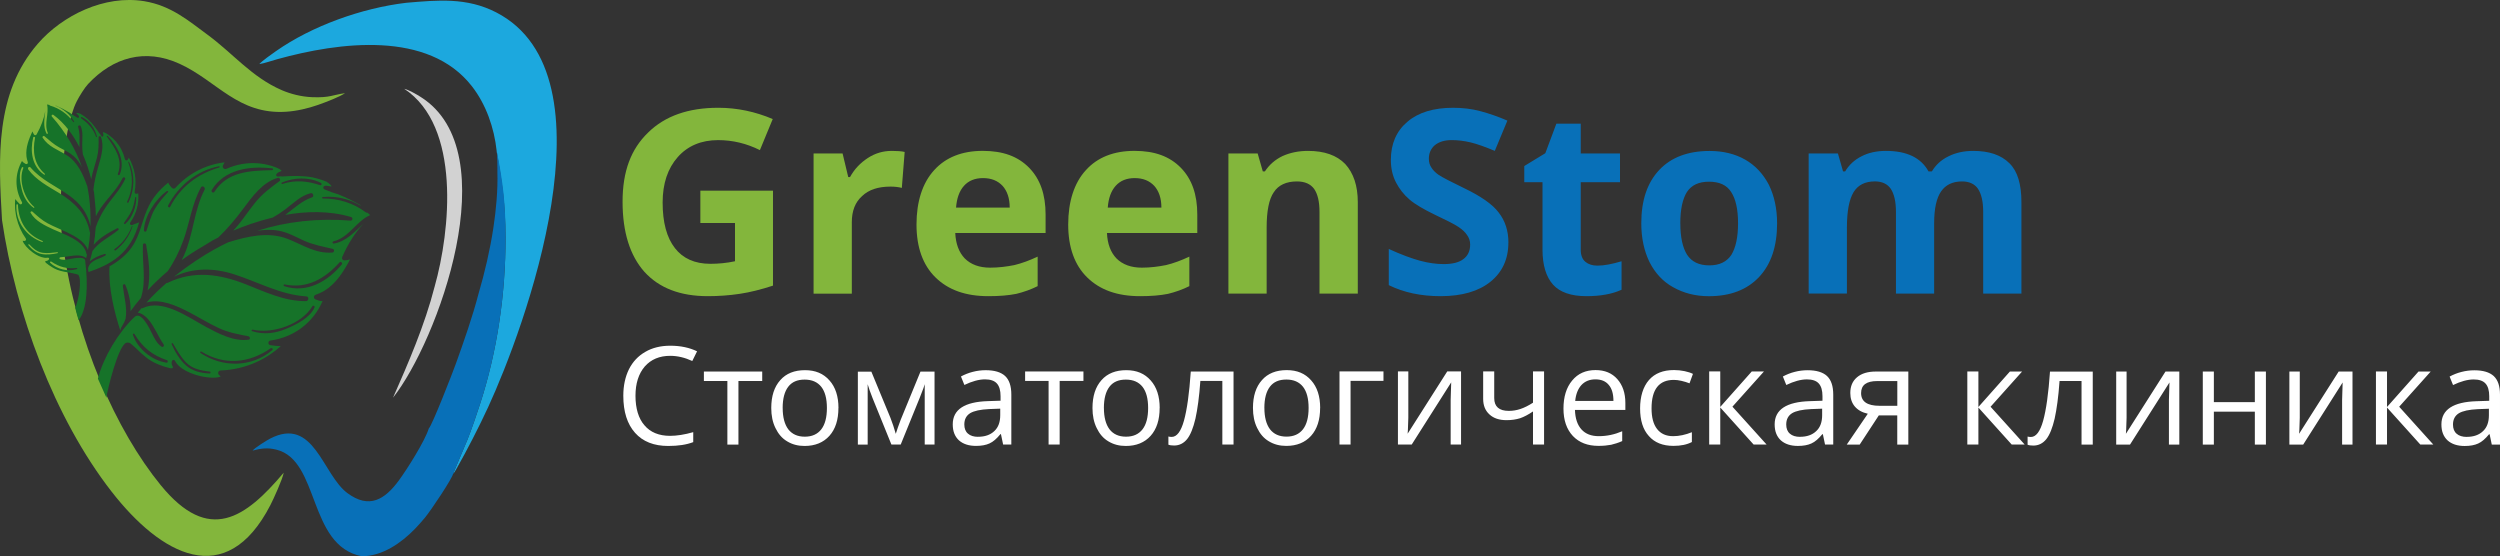
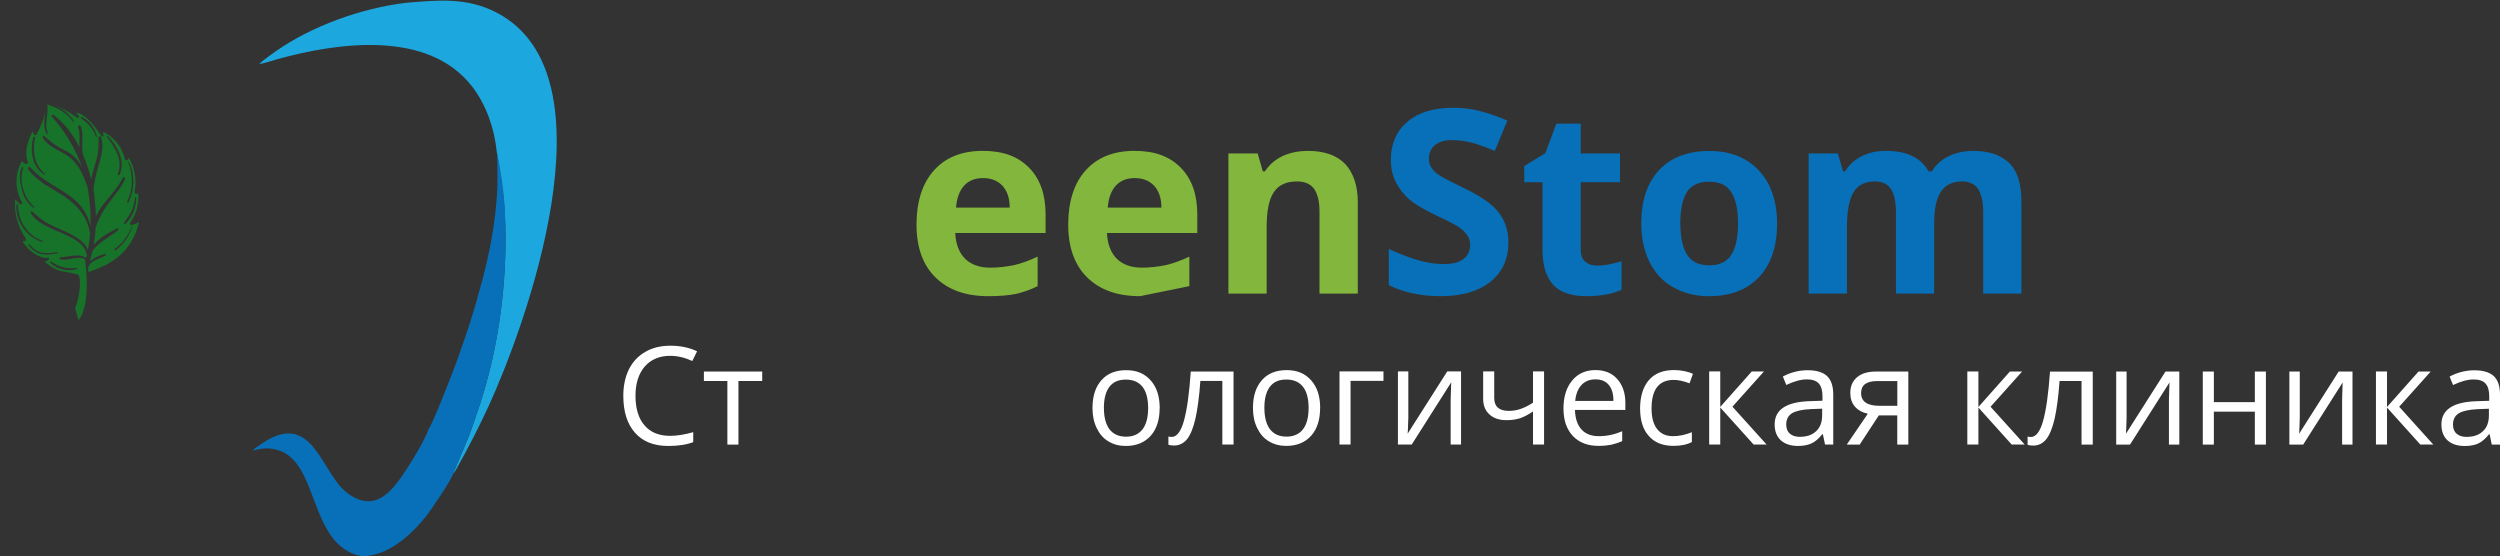
<svg xmlns="http://www.w3.org/2000/svg" id="_Слой_2" data-name="Слой 2" viewBox="0 0 840.15 186.92">
  <rect x="0" y="0" width="840.15" height="186.92" fill="#333333" stroke="none" />
  <defs>
    <style> .cls-1 { fill: #fff; } .cls-2, .cls-3 { fill: #0870b8; } .cls-4, .cls-5 { fill: #83b63c; } .cls-5, .cls-3, .cls-6, .cls-7, .cls-8 { fill-rule: evenodd; } .cls-6 { fill: #1ca8de; } .cls-7 { fill: #167329; } .cls-8 { fill: #d2d2d2; } </style>
  </defs>
  <g id="_Слой_2-2" data-name=" Слой 2">
    <g id="_Слой_1-2" data-name=" Слой 1-2">
      <g>
-         <path class="cls-4" d="M235.36,64.08h24.41v31.91c-3.97,1.29-7.68,2.24-11.21,2.76-3.45,.52-7.07,.78-10.7,.78-9.32,0-16.39-2.76-21.31-8.19-4.83-5.43-7.33-13.28-7.33-23.55s2.85-17.68,8.54-23.2c5.69-5.61,13.54-8.37,23.63-8.37,6.3,0,12.42,1.29,18.29,3.79l-4.31,10.44c-4.49-2.24-9.14-3.36-14.06-3.36-5.61,0-10.18,1.9-13.54,5.69-3.36,3.8-5.09,8.88-5.09,15.27,0,6.73,1.38,11.82,4.14,15.35,2.67,3.45,6.64,5.26,11.9,5.26,2.67,0,5.52-.26,8.28-.86v-12.85h-11.64v-10.87h0Zm64.35-13.37c1.73,0,3.19,.09,4.31,.35l-.95,12.08c-1.03-.26-2.33-.43-3.79-.43-4.14,0-7.33,1.03-9.57,3.19-2.33,2.07-3.45,5-3.45,8.8v23.98h-12.85V51.57h9.75l1.9,7.93h.6c1.47-2.67,3.45-4.74,5.95-6.38,2.5-1.64,5.18-2.41,8.11-2.41h0Z" />
-         <path class="cls-4" d="M330.34,59.85c-2.67,0-4.83,.86-6.38,2.59-1.55,1.73-2.42,4.14-2.67,7.33h18.03c0-3.19-.86-5.61-2.41-7.33-1.64-1.73-3.8-2.59-6.56-2.59h0Zm1.81,39.68c-7.59,0-13.46-2.07-17.77-6.3-4.23-4.14-6.38-10.09-6.38-17.77s1.98-13.97,5.95-18.29c3.88-4.31,9.4-6.47,16.3-6.47s11.9,1.9,15.61,5.69c3.71,3.8,5.52,8.97,5.52,15.7v6.21h-30.36c.17,3.62,1.21,6.47,3.19,8.54,2.07,2.07,4.92,3.11,8.54,3.11,2.85,0,5.52-.35,8.11-.86,2.5-.6,5.09-1.55,7.85-2.85v9.92c-2.24,1.12-4.66,1.98-7.16,2.59-2.59,.52-5.69,.78-9.4,.78h0Zm49.17-39.68c-2.67,0-4.83,.86-6.38,2.59s-2.42,4.14-2.67,7.33h18.03c0-3.19-.86-5.61-2.42-7.33-1.64-1.73-3.8-2.59-6.56-2.59h0Zm1.81,39.68c-7.59,0-13.46-2.07-17.77-6.3-4.23-4.14-6.38-10.09-6.38-17.77s1.98-13.97,5.95-18.29c3.88-4.31,9.4-6.47,16.3-6.47s11.9,1.9,15.61,5.69c3.71,3.8,5.52,8.97,5.52,15.7v6.21h-30.36c.17,3.62,1.21,6.47,3.19,8.54,2.07,2.07,4.92,3.11,8.54,3.11,2.85,0,5.52-.35,8.11-.86,2.5-.6,5.09-1.55,7.85-2.85v9.92c-2.24,1.12-4.66,1.98-7.16,2.59-2.59,.52-5.69,.78-9.4,.78h0Zm73.15-.86h-12.85v-27.52c0-3.36-.6-5.95-1.81-7.68-1.21-1.64-3.11-2.5-5.78-2.5-3.54,0-6.21,1.21-7.76,3.62-1.64,2.33-2.41,6.38-2.41,11.9v22.17h-12.85V51.57h9.83l1.73,6.04h.69c1.47-2.24,3.45-3.97,5.95-5.17,2.5-1.12,5.35-1.73,8.54-1.73,5.52,0,9.66,1.47,12.51,4.4,2.76,3.02,4.23,7.25,4.23,12.85v30.71h-.02Z" />
+         <path class="cls-4" d="M330.34,59.85c-2.67,0-4.83,.86-6.38,2.59-1.55,1.73-2.42,4.14-2.67,7.33h18.03c0-3.19-.86-5.61-2.41-7.33-1.64-1.73-3.8-2.59-6.56-2.59h0Zm1.81,39.68c-7.59,0-13.46-2.07-17.77-6.3-4.23-4.14-6.38-10.09-6.38-17.77s1.98-13.97,5.95-18.29c3.88-4.31,9.4-6.47,16.3-6.47s11.9,1.9,15.61,5.69c3.71,3.8,5.52,8.97,5.52,15.7v6.21h-30.36c.17,3.62,1.21,6.47,3.19,8.54,2.07,2.07,4.92,3.11,8.54,3.11,2.85,0,5.52-.35,8.11-.86,2.5-.6,5.09-1.55,7.85-2.85v9.92c-2.24,1.12-4.66,1.98-7.16,2.59-2.59,.52-5.69,.78-9.4,.78h0Zm49.17-39.68c-2.67,0-4.83,.86-6.38,2.59s-2.42,4.14-2.67,7.33h18.03c0-3.19-.86-5.61-2.42-7.33-1.64-1.73-3.8-2.59-6.56-2.59h0Zm1.81,39.68c-7.59,0-13.46-2.07-17.77-6.3-4.23-4.14-6.38-10.09-6.38-17.77s1.98-13.97,5.95-18.29c3.88-4.31,9.4-6.47,16.3-6.47s11.9,1.9,15.61,5.69c3.71,3.8,5.52,8.97,5.52,15.7v6.21h-30.36c.17,3.62,1.21,6.47,3.19,8.54,2.07,2.07,4.92,3.11,8.54,3.11,2.85,0,5.52-.35,8.11-.86,2.5-.6,5.09-1.55,7.85-2.85v9.92h0Zm73.15-.86h-12.85v-27.52c0-3.36-.6-5.95-1.81-7.68-1.21-1.64-3.11-2.5-5.78-2.5-3.54,0-6.21,1.21-7.76,3.62-1.64,2.33-2.41,6.38-2.41,11.9v22.17h-12.85V51.57h9.83l1.73,6.04h.69c1.47-2.24,3.45-3.97,5.95-5.17,2.5-1.12,5.35-1.73,8.54-1.73,5.52,0,9.66,1.47,12.51,4.4,2.76,3.02,4.23,7.25,4.23,12.85v30.71h-.02Z" />
        <path class="cls-2" d="M506.9,81.59c0,5.52-2.07,9.92-6.04,13.11s-9.57,4.83-16.73,4.83c-6.56,0-12.33-1.21-17.42-3.71v-12.16c4.14,1.9,7.68,3.19,10.52,3.97,2.93,.78,5.52,1.12,7.94,1.12,2.85,0,5.09-.52,6.56-1.64,1.55-1.12,2.33-2.76,2.33-4.92,0-1.21-.35-2.24-1.03-3.19-.6-.95-1.64-1.9-2.93-2.76-1.29-.86-3.97-2.24-8.02-4.14-3.71-1.81-6.56-3.45-8.45-5.09-1.9-1.64-3.36-3.54-4.49-5.69-1.12-2.16-1.73-4.66-1.73-7.59,0-5.43,1.9-9.75,5.61-12.85,3.62-3.1,8.8-4.66,15.27-4.66,3.19,0,6.3,.35,9.14,1.12,2.93,.78,5.95,1.81,9.14,3.19l-4.23,10.18c-3.28-1.38-5.95-2.33-8.11-2.85-2.16-.52-4.31-.78-6.38-.78-2.42,0-4.31,.6-5.69,1.73-1.29,1.12-1.98,2.67-1.98,4.49,0,1.21,.26,2.16,.86,3.02,.52,.86,1.38,1.73,2.5,2.5,1.21,.78,3.97,2.24,8.28,4.31,5.78,2.76,9.75,5.52,11.82,8.28,2.16,2.76,3.28,6.12,3.28,10.18h-.02Zm29.93,7.68c2.24,0,4.92-.52,8.11-1.47v9.57c-3.19,1.47-7.16,2.16-11.82,2.16-5.09,0-8.88-1.29-11.21-3.88s-3.54-6.56-3.54-11.73v-22.69h-6.12v-5.43l7.07-4.31,3.71-9.92h8.19v10.01h13.2v9.66h-13.2v22.69c0,1.81,.52,3.19,1.55,4.05,1.03,.86,2.41,1.29,4.05,1.29h.01Zm27.86-14.23c0,4.66,.78,8.19,2.24,10.52,1.55,2.42,4.05,3.62,7.5,3.62s5.87-1.21,7.42-3.54c1.47-2.42,2.24-5.95,2.24-10.61s-.78-8.19-2.33-10.52c-1.47-2.33-3.97-3.45-7.42-3.45s-5.87,1.12-7.42,3.45c-1.47,2.33-2.24,5.87-2.24,10.52h.01Zm32.52,0c0,7.68-1.98,13.71-6.04,18.03-4.05,4.31-9.66,6.47-16.91,6.47-4.49,0-8.45-1.03-11.99-3.02-3.45-1.9-6.04-4.74-7.94-8.45-1.81-3.71-2.76-8.11-2.76-13.02,0-7.68,1.98-13.63,6.04-17.94,3.97-4.23,9.66-6.38,16.91-6.38,4.49,0,8.54,.95,11.99,2.93s6.04,4.83,7.94,8.45c1.81,3.71,2.76,8.02,2.76,12.94h0Zm52.79,23.62h-12.85v-27.52c0-3.36-.6-5.95-1.73-7.68-1.12-1.64-2.93-2.5-5.35-2.5-3.28,0-5.69,1.21-7.16,3.62-1.47,2.42-2.24,6.38-2.24,11.9v22.17h-12.85V51.57h9.83l1.73,6.04h.69c1.29-2.16,3.11-3.88,5.52-5.09,2.33-1.21,5.09-1.81,8.19-1.81,7.07,0,11.82,2.33,14.32,6.9h1.12c1.29-2.16,3.11-3.88,5.61-5.09,2.41-1.21,5.26-1.81,8.28-1.81,5.35,0,9.4,1.38,12.16,4.14,2.76,2.67,4.05,7.07,4.05,13.11v30.71h-12.85v-27.52c0-3.36-.6-5.95-1.73-7.68-1.12-1.64-2.93-2.5-5.35-2.5-3.19,0-5.52,1.12-7.07,3.36-1.55,2.24-2.33,5.78-2.33,10.7v23.63h0Z" />
        <path class="cls-1" d="M225.22,119.58c-3.58,0-6.43,1.19-8.54,3.58-2.07,2.43-3.12,5.69-3.12,9.87s1.01,7.62,3.03,9.91c1.97,2.34,4.87,3.53,8.58,3.53,2.29,0,4.91-.41,7.8-1.24v3.35c-2.25,.87-5.05,1.29-8.4,1.29-4.82,0-8.54-1.47-11.15-4.41-2.62-2.94-3.95-7.07-3.95-12.48,0-3.35,.64-6.33,1.88-8.86,1.29-2.57,3.12-4.5,5.51-5.87,2.34-1.38,5.19-2.07,8.4-2.07,3.44,0,6.43,.64,9,1.88l-1.61,3.26c-2.48-1.15-4.96-1.74-7.44-1.74h0Zm30.93,8.45h-7.99v21.39h-3.72v-21.39h-7.89v-3.17h19.6v3.17h0Z" />
-         <path class="cls-1" d="M281.76,137.11c0,3.99-1.01,7.11-3.03,9.36s-4.82,3.4-8.35,3.4c-2.2,0-4.13-.5-5.87-1.56-1.7-1.01-2.98-2.52-3.9-4.45-.96-1.93-1.42-4.18-1.42-6.75,0-3.99,1.01-7.11,3.03-9.36,1.97-2.25,4.77-3.35,8.31-3.35s6.2,1.15,8.22,3.44c2.02,2.25,3.03,5.37,3.03,9.27h-.02Zm-18.73,0c0,3.12,.64,5.51,1.88,7.16,1.29,1.65,3.12,2.48,5.55,2.48s4.27-.83,5.55-2.48c1.24-1.61,1.88-3.99,1.88-7.16s-.64-5.51-1.88-7.11c-1.29-1.61-3.12-2.43-5.6-2.43s-4.27,.78-5.51,2.39c-1.24,1.61-1.88,3.99-1.88,7.16h.01Zm38,8.71l.69-2.11,.96-2.62,6.65-16.2h4.73v24.51h-3.3v-20.29l-.41,1.29-1.33,3.44-6.33,15.56h-3.12l-6.33-15.6c-.78-1.97-1.33-3.53-1.65-4.68v20.29h-3.3v-24.51h4.54l6.43,15.56c.64,1.65,1.24,3.44,1.79,5.37h-.02Zm36.08,3.57l-.73-3.49h-.18c-1.24,1.51-2.43,2.57-3.67,3.12-1.19,.55-2.71,.83-4.54,.83-2.43,0-4.36-.64-5.74-1.88-1.38-1.29-2.07-3.03-2.07-5.37,0-4.96,3.95-7.57,11.89-7.8l4.18-.14v-1.52c0-1.93-.41-3.35-1.24-4.27s-2.16-1.38-3.99-1.38c-2.02,0-4.36,.64-6.93,1.88l-1.15-2.85c1.19-.64,2.52-1.19,3.99-1.56,1.42-.37,2.89-.55,4.31-.55,2.94,0,5.1,.64,6.52,1.93,1.42,1.33,2.11,3.4,2.11,6.29v16.75h-2.76Zm-8.4-2.61c2.29,0,4.13-.64,5.46-1.93,1.33-1.24,1.97-3.03,1.97-5.32v-2.2l-3.72,.14c-2.94,.14-5.09,.6-6.38,1.38-1.33,.83-1.97,2.11-1.97,3.81,0,1.33,.41,2.39,1.24,3.08,.78,.69,1.93,1.06,3.4,1.06h0v-.02Zm35.39-18.77h-7.99v21.39h-3.72v-21.39h-7.89v-3.17h19.6v3.17h0Z" />
        <path class="cls-1" d="M389.71,137.11c0,3.99-1.01,7.11-3.03,9.36s-4.82,3.4-8.35,3.4c-2.2,0-4.13-.5-5.87-1.56-1.7-1.01-2.98-2.52-3.9-4.45-.96-1.93-1.42-4.18-1.42-6.75,0-3.99,1.01-7.11,3.03-9.36,1.97-2.25,4.77-3.35,8.31-3.35s6.2,1.15,8.22,3.44c2.02,2.25,3.03,5.37,3.03,9.27h-.02Zm-18.73,0c0,3.12,.64,5.51,1.88,7.16,1.28,1.65,3.12,2.48,5.55,2.48s4.27-.83,5.55-2.48c1.24-1.61,1.88-3.99,1.88-7.16s-.64-5.51-1.88-7.11c-1.29-1.61-3.12-2.43-5.6-2.43s-4.27,.78-5.51,2.39c-1.24,1.61-1.88,3.99-1.88,7.16h.01Zm43.56,12.29h-3.76v-21.39h-7.39c-.37,5.32-.96,9.55-1.65,12.67-.73,3.12-1.65,5.42-2.8,6.88-1.15,1.42-2.62,2.16-4.36,2.16-.83,0-1.47-.09-1.93-.28v-2.75c.32,.09,.69,.14,1.1,.14,1.74,0,3.12-1.84,4.13-5.46,1.01-3.63,1.79-9.13,2.29-16.52h14.37v24.56h0Zm29.1-12.31c0,3.99-1.01,7.11-3.03,9.36s-4.82,3.4-8.35,3.4c-2.2,0-4.13-.5-5.87-1.56-1.7-1.01-2.98-2.52-3.9-4.45-.96-1.93-1.42-4.18-1.42-6.75,0-3.99,1.01-7.11,3.03-9.36,1.97-2.25,4.77-3.35,8.31-3.35s6.2,1.15,8.22,3.44c2.02,2.25,3.03,5.37,3.03,9.27h-.02Zm-18.73,0c0,3.12,.64,5.51,1.88,7.16,1.28,1.65,3.12,2.48,5.55,2.48s4.27-.83,5.55-2.48c1.24-1.61,1.88-3.99,1.88-7.16s-.64-5.51-1.88-7.11c-1.29-1.61-3.12-2.43-5.6-2.43s-4.27,.78-5.51,2.39c-1.24,1.61-1.88,3.99-1.88,7.16h.01Zm40.02-9.1h-11.06v21.39h-3.72v-24.56h14.78v3.17h0Zm8.35-3.17v15.56l-.14,4.08-.09,1.29,13.31-20.93h4.64v24.56h-3.49v-15.01l.09-2.98,.09-2.89-13.26,20.88h-4.64v-24.56h3.49Zm28.87,0v8.95c0,2.89,1.65,4.31,4.91,4.31,1.38,0,2.66-.23,3.9-.64s2.66-1.1,4.22-2.11v-10.51h3.72v24.56h-3.72v-11.11c-1.56,1.06-3.03,1.84-4.36,2.29-1.33,.41-2.85,.64-4.54,.64-2.43,0-4.36-.64-5.74-1.93-1.42-1.29-2.11-3.03-2.11-5.23v-9.23h3.72Zm35.02,25.02c-3.63,0-6.47-1.1-8.58-3.31-2.11-2.25-3.17-5.32-3.17-9.22s.96-7.11,2.94-9.45c1.93-2.34,4.54-3.49,7.85-3.49,3.08,0,5.51,1.01,7.3,3.03s2.71,4.68,2.71,8.03v2.34h-16.94c.09,2.89,.83,5.05,2.2,6.56,1.38,1.51,3.3,2.25,5.83,2.25,2.66,0,5.28-.55,7.85-1.65v3.3c-1.33,.6-2.57,.96-3.72,1.24-1.19,.23-2.62,.37-4.27,.37h0Zm-1.01-22.35c-1.97,0-3.53,.64-4.73,1.93-1.15,1.29-1.84,3.03-2.07,5.32h12.85c0-2.34-.5-4.13-1.56-5.37-1.06-1.29-2.57-1.88-4.5-1.88h.01Zm26.21,22.35c-3.58,0-6.33-1.1-8.26-3.31-1.97-2.16-2.94-5.28-2.94-9.27s1.01-7.3,2.98-9.55,4.77-3.35,8.45-3.35c1.19,0,2.39,.14,3.53,.37,1.19,.27,2.11,.55,2.8,.92l-1.15,3.17c-.83-.32-1.7-.6-2.71-.83-.96-.23-1.79-.32-2.57-.32-4.96,0-7.48,3.17-7.48,9.55,0,3.03,.6,5.32,1.84,6.93,1.24,1.61,3.03,2.43,5.42,2.43,2.02,0,4.13-.46,6.29-1.33v3.3c-1.65,.87-3.72,1.29-6.2,1.29h0Zm26.35-25.01h4.08l-10.6,11.84,11.47,12.71h-4.36l-11.2-12.44v12.44h-3.72v-24.56h3.72v11.93l10.6-11.93h.01Zm24.6,24.57l-.73-3.49h-.18c-1.24,1.51-2.43,2.57-3.67,3.12-1.19,.55-2.71,.83-4.54,.83-2.43,0-4.36-.64-5.74-1.88-1.38-1.29-2.07-3.03-2.07-5.37,0-4.96,3.95-7.57,11.89-7.8l4.18-.14v-1.52c0-1.93-.41-3.35-1.24-4.27s-2.16-1.38-3.99-1.38c-2.02,0-4.36,.64-6.93,1.88l-1.15-2.85c1.19-.64,2.52-1.19,3.99-1.56,1.42-.37,2.89-.55,4.31-.55,2.94,0,5.1,.64,6.52,1.93,1.42,1.33,2.11,3.4,2.11,6.29v16.75h-2.76Zm-8.4-2.61c2.3,0,4.13-.64,5.46-1.93,1.33-1.24,1.97-3.03,1.97-5.32v-2.2l-3.72,.14c-2.94,.14-5.09,.6-6.38,1.38-1.33,.83-1.97,2.11-1.97,3.81,0,1.33,.41,2.39,1.24,3.08,.78,.69,1.93,1.06,3.4,1.06h0v-.02Zm20.06,2.62h-4.36l7.07-10.37c-1.88-.41-3.35-1.24-4.36-2.43-1.01-1.19-1.52-2.71-1.52-4.54,0-2.25,.73-3.99,2.25-5.28,1.51-1.29,3.63-1.93,6.33-1.93h10.92v24.56h-3.72v-9.82h-6.2l-6.43,9.82h.02Zm.46-17.31c0,2.85,2.07,4.27,6.2,4.27h5.97v-8.31h-6.75c-3.63,0-5.42,1.33-5.42,4.04h0Zm50.03-7.25h4.08l-10.6,11.84,11.47,12.71h-4.36l-11.2-12.44v12.44h-3.72v-24.56h3.72v11.93l10.6-11.93h.01Zm27.81,24.57h-3.76v-21.39h-7.39c-.37,5.32-.96,9.55-1.65,12.67-.73,3.12-1.65,5.42-2.8,6.88-1.15,1.42-2.62,2.16-4.36,2.16-.83,0-1.47-.09-1.93-.28v-2.75c.32,.09,.69,.14,1.1,.14,1.74,0,3.12-1.84,4.13-5.46,1.01-3.63,1.79-9.13,2.3-16.52h14.37v24.56h0Zm11.38-24.57v15.56l-.14,4.08-.09,1.29,13.31-20.93h4.64v24.56h-3.49v-15.01l.09-2.98,.09-2.89-13.26,20.88h-4.64v-24.56h3.49Zm29.33,0v10.28h13.77v-10.28h3.72v24.56h-3.72v-11.06h-13.77v11.06h-3.72v-24.56h3.72Zm28.87,0v15.56l-.14,4.08-.09,1.29,13.31-20.93h4.64v24.56h-3.49v-15.01l.09-2.98,.09-2.89-13.26,20.88h-4.64v-24.56h3.49Zm39.93,0h4.08l-10.6,11.84,11.47,12.71h-4.36l-11.2-12.44v12.44h-3.72v-24.56h3.72v11.93l10.6-11.93h.01Zm24.6,24.57l-.73-3.49h-.18c-1.24,1.51-2.43,2.57-3.67,3.12-1.19,.55-2.71,.83-4.54,.83-2.43,0-4.36-.64-5.74-1.88-1.38-1.29-2.07-3.03-2.07-5.37,0-4.96,3.95-7.57,11.89-7.8l4.18-.14v-1.52c0-1.93-.41-3.35-1.24-4.27s-2.16-1.38-3.99-1.38c-2.02,0-4.36,.64-6.93,1.88l-1.15-2.85c1.19-.64,2.52-1.19,3.99-1.56,1.42-.37,2.89-.55,4.31-.55,2.94,0,5.09,.64,6.52,1.93,1.42,1.33,2.11,3.4,2.11,6.29v16.75h-2.76Zm-8.4-2.61c2.29,0,4.13-.64,5.46-1.93,1.33-1.24,1.97-3.03,1.97-5.32v-2.2l-3.72,.14c-2.94,.14-5.09,.6-6.38,1.38-1.33,.83-1.97,2.11-1.97,3.81,0,1.33,.41,2.39,1.24,3.08,.78,.69,1.93,1.06,3.4,1.06h0v-.02Z" />
        <g>
          <path class="cls-6" d="M166.9,50.64v.07c1.84,10.9,2.97,17.68,2.99,29.14,.04,18.81-2.81,38.36-8.6,56.01-1.33,4.04-2.64,7.97-4.21,11.9l-4.81,11.41c.3-.2,.11-.05,.34-.31l.65-1.05c3.73-6.57,7.68-14.26,10.82-21.06,11.94-25.89,43.72-111.48,2.65-132.6C156.81-.94,147.07,.04,136.49,.94c-14.98,1.79-31.62,7.76-43.77,16.26-1.39,.97-4.58,3.22-5.59,4.34,1.55-.21,4.39-1.19,6.03-1.64,20.9-5.79,50.79-9.73,65.43,9.09,4.78,6.15,7.48,13.97,8.31,21.65h0Z" />
          <path class="cls-3" d="M167.15,57.72c.19,6.16-.43,12.82-1.35,18.87-1.14,7.51-2.9,15.01-4.97,22.07-2.08,7.94-4.91,15.98-7.61,23.5-1.09,3.03-7.96,20.73-9.12,21.83-1.33,4.3-7.39,13.83-10.07,17.48-4.71,6.4-9.93,9.68-17.27,4.25-8.38-6.19-11.22-26.01-26.03-18.3-1,.52-5.16,3.09-5.85,4.01,2.84-.75,5.05-1.07,8.05-.31,14.57,3.66,10.5,32.18,28.58,35.8,6.95,.05,13.35-4.45,18.01-9.27,1.22-1.26,2.14-2.33,3.27-3.67,2.12-2.54,9.3-13.35,9.49-14.79l4.81-11.41c1.56-3.93,2.88-7.86,4.21-11.9,5.79-17.64,8.64-37.2,8.6-56.01-.02-11.45-.81-18.46-3.02-29.45,.36,2.3,.22,5.38,.28,7.33h0v-.03Z" />
-           <path class="cls-8" d="M146.07,96.28c-3.31,12.97-8.96,25.95-13.99,37.36,14.84-18.71,38.57-82.5,9.37-101.01-1.35-.86-3.98-2.4-5.61-2.79,19.13,12.6,15.51,47.75,10.23,66.44h0Z" />
-           <path class="cls-5" d="M.68,73.98c4.57,31.11,17.52,66.42,36.79,91.19,16.6,21.34,38.47,33.5,53.4,4.57,1.12-2.16,4.08-8.73,4.48-10.89-12.85,15.21-25.09,24.09-41.33,4.2-14.91-18.26-28.49-48.44-32.91-81.14-1.63-10.58-.45-37.87,4.73-47.96,.85-1.65,2.61-4.5,3.8-5.76,8.38-8.92,19.12-12.06,30.74-6.74,12.59,5.77,19.63,17.15,35.8,16.1,3.7-.24,7.47-1.17,10.66-2.28,2.59-.9,7.28-2.7,9.13-3.96-4.23,.58-5.09,1.58-11.04,1.35-3.64-.14-7.28-1.08-10.26-2.37-10.09-4.37-16.4-12.37-24.9-18.6C63.46,7.06,57.56,1.91,48.52,.41,35.1-1.81,20.95,5.2,12.73,14.67-1.79,31.39-.53,53.22,.68,73.98H.68Z" />
-           <path class="cls-7" d="M72.04,64.47c-.37,.59-1.24-.02-.88-.61,4.21-7,12.85-8.18,20.34-7.27,.39,.05,.33,.59-.05,.6-7.37,.17-15.03,.4-19.4,7.28h0Zm-15.54,4.58c3.48-6.67,9.63-11.73,17.1-13.18,.28-.05,.34,.35,.08,.42-7.23,2.13-13.01,6.46-16.5,13.22-.24,.47-.92,0-.68-.47h0Zm-8.14,8.33c.26-4.84,3.84-10.44,7.74-13.17,.21-.15,.57,.1,.37,.33-1.62,1.82-3.23,3.59-4.46,5.72-1.36,2.36-1.9,4.8-2.8,7.31-.17,.48-.88,.3-.86-.19h.01Zm-11.56,12.12c-.41,7.23,1.59,15.3,3.66,21.64,.04-1.42,1.02-1.64,1.78-4.19,.54-3.66-.55-7.15-.97-10.9-.05-.49,.66-.79,.87-.29,1.15,2.73,1.83,5.79,1.74,8.8,.99-1.38,2.15-2.87,3.46-4.42,1.92-5.66,.39-11.79,.69-17.87,.03-.62,.96-.64,1.07-.05,.89,4.95,1.6,10.42,.5,15.37,1.95-2.11,4.21-4.29,6.76-6.46,2.17-3.14,3.88-6.59,5.22-10.27,2.15-5.9,2.89-12.35,5.95-17.88,.46-.84,1.64,0,1.21,.83-3.55,6.77-3.74,14.96-6.9,21.99-.25,.55-.51,1.09-.78,1.62,2.19-1.6,4.55-3.16,7.12-4.63h0c.19-.13,.56-.35,1.27-.78,.69-.41,1.72-1.03,1.85-1.13l.15-.09c.45-.24,1.09-.58,1.9-.98,3.06-2.9,5.77-6.14,8.38-9.66,2.99-4.02,6.58-9.02,11.66-10.38,.6-.16,1.03,.74,.53,1.11-3.1,2.28-5.78,4.24-8.23,7.29-1.9,2.36-3.58,4.88-5.48,7.24-.58,.72-1.19,1.42-1.81,2.09,3.56-1.5,8.14-3.17,13.25-4.39,1.47-.83,2.9-1.75,4.26-2.78,2.8-2.11,5.01-4.51,8.5-5.41,.81-.21,1.25,1.13,.46,1.4-3.43,1.17-6.11,3.74-9.01,5.9,7.06-1.25,14.81-1.47,22.15,.72,.23,.07,.38,.25,.42,.47,.01,.08,.01,.16,0,.24-.06,.31-.32,.52-.63,.49-11-.87-21.5,.29-31.36,3.43,2.44-.4,4.91-.49,7.42,0,2.94,.57,5.45,2.01,8.14,3.24,3.18,1.46,6.46,2.04,9.84,2.83,.61,.14,.52,1.18-.1,1.23-5.7,.47-10.03-2.63-15.11-4.6-6.49-2.51-13.61-.82-20.02,1.19-1.58,.76-3.15,1.56-4.7,2.43-3.65,2.05-8.47,5.12-13.4,9.09,6.42-3.04,13.19-3.02,20.15-.8,8.16,2.6,15.55,6.88,24.26,7.42,1.05,.07,.88,1.59-.14,1.6-7.13,.07-13.61-3.06-20.11-5.63-8.79-3.47-17.52-4.8-26.35-.51-.13,.06-.24,.05-.33,.01-2.32,2.01-4.62,4.21-6.79,6.61,4.71-1.43,10.1,1.05,14.25,3.19,3.36,1.74,6.58,3.76,10.01,5.36,3.28,1.53,6.49,2.08,10.01,2.78,.6,.12,.75,1.05,.05,1.15-4.97,.68-10.11-2.06-14.36-4.34-5.65-3.03-14.48-9.53-21.13-6.28-.18,.09-.35,.09-.49,.03-.43,.5-.85,1.01-1.26,1.53,1.36,.08,2.79,1.32,3.6,2.29,2.07,2.45,3.27,5.7,5.1,8.34,.32,.47-.17,1.12-.69,.77-1.6-1.08-2.45-2.91-3.29-4.59-.67-1.34-3.55-7.53-5.8-5.38-5.44,5.17-10.47,13.57-12.3,20.73l2.86,6.39c.18-2.02,4.03-17.98,6.78-18.49,.51-.09,.99,0,1.34,.27,.18,.13,1.41,1.21,1.53,1.33,2.98,2.97,4.74,4.3,6.81,5.27,.12,.06,.25,.11,.38,.17s.25,.11,.38,.17c.74,.31,1.54,.59,2.46,.9,2.75,.88,3.07,.6,2.31-.67-.11-.46-.11-.84-.03-1.12,.07-.25,.21-.42,.38-.5,.2-.09,.47-.05,.65,.2,.03,.04,.06,.07,.09,.12,.15,.3,.35,.6,.58,.89l.27,.33c.1,.12,.21,.23,.33,.34,1.29,1.26,3.3,2.36,5.82,3.13,3.24,.99,6.69,1.22,8.32,.57-.22-.19-.43-.41-.64-.65-.22-.26-.27-.61-.14-.91s.42-.48,.75-.5c4.12-.14,8.14-1.08,11.85-2.73,.25-.11,.5-.23,.75-.35,.2-.1,.41-.19,.61-.29,.74-.37,1.47-.78,2.18-1.21,.17-.1,.34-.21,.51-.31,.16-.1,.32-.21,.49-.32,1.34-.88,2.62-1.87,3.83-2.95-1.17-.05-2.32-.16-3.49-.34-.4-.06-.68-.38-.67-.78,0-.41,.29-.73,.69-.78,7.93-1.11,14.31-5.94,17.53-13.26-.72,.07-1.31-.16-2.1-.46l-.29-.11c-.12-.04-.21-.11-.29-.2-.11-.11-.19-.24-.22-.39-.01-.06-.03-.13-.03-.2s.02-.15,.04-.22c.08-.24,.27-.44,.53-.53,.49-.16,.96-.35,1.42-.56,.29-.13,.77-.37,1.05-.52,.17-.09,.34-.19,.51-.29,3.92-2.39,6.5-6.52,8.6-10.5-.57,.17-1.17,.26-1.89,.31-.27,.02-.5-.09-.65-.31-.17-.24-.2-.58-.08-.86,2.03-4.59,4.4-8.27,7.16-11.16-3.04,2.78-5.9,6.02-10,6.67-.48,.08-.6-.62-.14-.73,5.35-1.33,7.64-6.76,12.38-8.84-.22-.19-.44-.38-.66-.57-.12-.09-.23-.17-.34-.27-.12,.06-.27,.07-.42-.04-4.25-3.18-9.2-4.72-14.51-4.69-.28,0-.3-.47-.02-.5,4.48-.42,8.83,.6,12.64,2.84,.04-.03,.09-.06,.14-.07-2.46-1.4-5-2.64-7.59-3.68-.62-.21-1.27-.42-1.92-.61-.19-.05-.39-.09-.53-.21-.16-.06-.37-.14-.6-.23-.44-.17-.93-.36-1.2-.45-.67-.21-.82-.61-.74-.9,.07-.28,.4-.69,1.78-.38,.6,.14,.88,.13,1.01,.11-.13-.28-.72-.94-1.73-1.57-1.76-.74-3.99-1.33-4.61-1.44-3.55-.64-7.02-.52-9.65-.34-.58,.04-.87,.03-1.05-.02-.1,0-.25,.02-.4,.03-.24,.02-.49,.03-.58,.04-.35,.03-.56-.17-.61-.39-.09-.44,.41-.94,1.29-1.26,.44-.16,.5-.29,.5-.29-.06-.27-1.18-.98-3.26-1.62-1.61-.5-3.29-.81-4.97-.91-3.5-.23-6.96,.4-10.27,1.86-.36,.16-.77,.08-1.03-.2-.25-.27-.3-.65-.12-.99l.5-.97c-6.34,.75-12.17,3.77-16.49,8.56-.2,.22-.49,.32-.79,.25-.49-.1-1.56-1.56-1.64-2-12.69,10.22-4.98,19.79-19.76,28.16h0l.02-.03Zm58.08-27.67c-.28,.09-.42-.38-.16-.49,4.13-1.72,9.03-1.96,13.1,.11,.46,.23,.24,.95-.28,.77-4.29-1.42-8.3-1.81-12.66-.4h0Zm19.23,26.33c.39-.44,1.13,.24,.77,.69-4.74,5.74-11.87,9.85-19.39,7.31-.32-.11-.21-.65,.13-.58,7.56,1.57,13.58-1.93,18.49-7.41h0Zm-9.13,14.74c.24-.41,.92-.05,.73,.38-1.48,3.51-6.04,5.73-9.36,7.15-3.8,1.62-7.64,2.12-11.61,.87-.35-.11-.15-.6,.19-.52,6.64,1.52,16.43-1.76,20.05-7.87h0Zm-48.88,18.14c.47,.15,.31,.93-.19,.85-4.87-.78-9.67-4.66-11.25-9.37-.12-.36,.33-.59,.54-.26,2.69,4.45,5.96,7.14,10.9,8.78h0Zm6.37,.7c2.17,2.25,5.04,2.78,8.02,3.14,.41,.05,.36,.66-.06,.64-2.83-.13-5.72-.76-7.9-2.69-2.1-1.86-3.72-4.62-4.86-7.16-.14-.31,.3-.52,.47-.23,1.3,2.17,2.56,4.47,4.33,6.3h0Zm28.5-4.7c.42-.29,.94,.27,.53,.62-6.91,5.87-16.72,5.95-24.12,.97-.3-.2,.01-.65,.32-.47,7.7,4.73,15.98,3.95,23.26-1.12h.01Z" />
          <path class="cls-7" d="M39.61,58.44c-.15,.41,.48,.61,.64,.21,1.92-4.77-.76-9.55-4.05-12.97-.17-.18-.42,.06-.28,.25,2.71,3.77,5.49,7.7,3.69,12.5h0Zm3.59,9.55c2.03-4.27,2.24-9.28,.14-13.58-.08-.16-.3-.04-.24,.12,1.67,4.44,1.68,8.98-.39,13.29-.14,.3,.35,.46,.49,.16h0Zm-1.1,7.25c2.33-1.96,3.79-5.88,3.68-8.88,0-.16-.27-.25-.31-.06-.3,1.5-.58,2.98-1.18,4.4-.67,1.57-1.69,2.77-2.61,4.17-.18,.27,.18,.56,.42,.36h0Zm-3.22,8.88c2.71-2.14,4.58-4.74,5.63-8.03,.04-.12-.14-.18-.19-.06-1.14,3.06-3.16,5.78-5.82,7.68-.29,.21,.09,.64,.38,.42h0Zm-6.6-38.13c.06,.17,.35,.07,.31-.1-.7-2.73-2.44-5.28-5.02-6.53-.29-.14-.57,.24-.28,.43,2.34,1.62,4.05,3.48,5,6.2h0Zm-20.5,.32c.07-.36-.55-.48-.63-.12-1.09,4.55-.45,9.69,3.67,12.5,.17,.12,.41-.14,.24-.29-3.65-3.2-4.17-7.55-3.28-12.09h0Zm-3.95,10.17c.11-.28-.32-.48-.47-.23-1.2,2.07-.59,5.2-.04,7.41,.62,2.52,1.83,4.64,3.96,6.16,.19,.13,.36-.15,.19-.29-3.28-2.76-5.34-8.91-3.64-13.05h0Zm9.4,31.42c-.25-.18-.58,.2-.36,.42,2.24,2.15,6,3.09,8.96,2.1,.23-.08,.17-.39-.07-.37-3.25,.34-5.84-.29-8.53-2.15h0Zm-2.77-2.93c-1.95-.24-3.31-1.48-4.61-2.84-.18-.19-.47,.07-.3,.27,1.14,1.37,2.55,2.58,4.34,2.95,1.73,.35,3.73,.12,5.44-.27,.21-.05,.14-.35-.06-.32-1.58,.17-3.21,.41-4.8,.21h0Zm-8.43-16.09c-.01-.32-.49-.37-.51-.03-.33,5.69,3.35,10.65,8.65,12.47,.22,.08,.32-.25,.11-.34-5.29-2.08-8.04-6.53-8.25-12.1h0Zm19.23,34.59c1.28-2.77,2.23-9.36,1.13-11.01-.14-.29-1.46-.49-1.73-.57-.13-.04-1.14-.25-1.24-.27-2.62-.37-3.96-.75-5.22-1.42-.08-.04-.15-.08-.23-.13-.08-.04-.15-.09-.23-.13-.43-.25-.88-.55-1.38-.89-1.48-1.05-1.47-1.31-.54-1.41,.27-.12,.46-.26,.57-.41,.1-.13,.13-.26,.11-.38-.03-.13-.15-.25-.35-.25h-.09c-.21,.04-.43,.05-.67,.05-.09,0-.18,0-.27-.01-.1,0-.2-.02-.3-.04-1.12-.17-2.43-.76-3.77-1.73-1.73-1.25-3.15-2.9-3.44-3.96,.18,.04,.37,.06,.57,.07,.21,0,.41-.09,.51-.28,.1-.18,.09-.39-.04-.57-1.49-2.12-2.54-4.5-3.11-6.98-.04-.17-.07-.34-.11-.51-.03-.14-.06-.28-.08-.42-.09-.51-.16-1.03-.22-1.56-.01-.12-.03-.25-.04-.37,0-.12-.02-.24-.02-.36-.06-1.01-.06-2.02,.03-3.04,.47,.57,.96,1.1,1.49,1.63,.18,.18,.45,.2,.65,.04,.2-.15,.26-.42,.13-.64-2.45-4.4-2.44-9.43,.02-13.83,.24,.39,.58,.6,1.03,.88l.16,.1c.07,.04,.14,.06,.21,.07,.1,0,.19,0,.28-.04,.04-.02,.08-.03,.11-.06,.04-.03,.07-.06,.09-.1,.09-.13,.12-.3,.06-.47-.11-.31-.19-.62-.26-.92-.05-.2-.11-.52-.14-.72-.02-.12-.04-.24-.05-.37-.29-2.88,.81-5.73,2.01-8.3,.13,.35,.31,.69,.56,1.07,.09,.14,.24,.22,.4,.21,.19,0,.37-.12,.46-.29,1.53-2.76,2.48-5.34,2.89-7.82-.25,2.58-.79,5.24,.44,7.55,.14,.27,.54,.07,.42-.21-1.36-3.19,.5-6.39-.25-9.57,.18,.04,.36,.08,.54,.11,.09,.03,.18,.05,.27,.07,.01,.09,.07,.16,.18,.2,3.21,.93,5.86,2.83,7.85,5.51,.11,.14,.35-.03,.26-.18-1.49-2.41-3.65-4.21-6.21-5.27,0-.03,0-.07-.02-.1,1.63,.7,3.22,1.51,4.72,2.42,.34,.23,.69,.48,1.03,.73,.1,.08,.2,.16,.31,.19,.09,.06,.21,.13,.34,.21,.25,.15,.53,.33,.68,.44,.36,.26,.62,.18,.73,.03,.11-.14,.2-.47-.48-1.04-.3-.25-.4-.39-.44-.46,.19-.04,.75,0,1.45,.27,1.04,.6,2.18,1.5,2.47,1.77,1.67,1.54,2.92,3.33,3.83,4.71,.2,.3,.32,.45,.41,.52,.04,.05,.09,.13,.14,.21,.08,.13,.17,.25,.2,.31,.12,.19,.3,.22,.43,.16,.26-.12,.32-.56,.15-1.12-.09-.28-.04-.36-.04-.36,.16-.08,.94,.22,2.05,1.03,.86,.62,1.65,1.35,2.34,2.15,1.44,1.67,2.43,3.64,2.96,5.86,.06,.24,.25,.42,.49,.44,.23,.02,.44-.1,.54-.31l.29-.62c2.02,3.47,2.72,7.54,1.95,11.52-.04,.19,.03,.37,.17,.49,.15,.13,.38,.18,.57,.11l.21-.07c.1,0,.19,0,.28-.05,.27,3.52-.65,6.89-2.69,9.79-.14,.2-.14,.44,0,.63,.14,.2,.4,.28,.64,.21l2.32-.89c-2.72,10.46-9.43,14.11-16.96,16.69-.16-.63-.46-1.39,.53-2.75,1.63-1.66,3.07-1.58,5.11-2.79,.27-.16,.15-.63-.19-.54-1.8,.46-3.6,1.28-5.08,2.46,.32-1.02,.63-2.16,.91-3.41,2.12-3.11,5.77-4.66,8.71-7.11,.3-.25-.04-.73-.38-.56-2.83,1.43-5.84,3.14-7.91,5.57,.32-1.78,.56-3.74,.68-5.84,.76-2.28,1.84-4.44,3.18-6.51,2.15-3.31,5.1-6.13,6.72-9.76,.24-.55-.63-.82-.88-.29-2.06,4.35-6.09,7.54-8.43,11.79-.18,.33-.35,.67-.52,1.01-.03-1.71-.14-3.48-.37-5.33h0c0-.15-.03-.42-.08-.93-.05-.5-.13-1.25-.13-1.36v-.11c-.06-.31-.13-.77-.24-1.32,.3-2.64,.9-5.22,1.68-7.87,.89-3.02,2.04-6.72,.8-9.79-.15-.36-.76-.24-.76,.15,.03,2.42,.06,4.51-.54,6.89-.47,1.85-1.1,3.65-1.56,5.5-.14,.57-.26,1.14-.37,1.7-.6-2.36-1.49-5.29-2.81-8.32-.14-1.06-.22-2.12-.22-3.19,0-2.2,.37-4.22-.5-6.31-.2-.49-1.04-.2-.88,.3,.72,2.17,.43,4.48,.45,6.76-2.04-4.02-4.87-7.99-8.75-10.85-.12-.09-.27-.1-.4-.03-.04,.02-.09,.05-.12,.09-.13,.15-.14,.36,0,.5,4.6,5.2,7.99,10.9,10.15,17.04-.72-1.37-1.61-2.65-2.81-3.72-1.4-1.26-3.07-1.98-4.71-2.86-1.94-1.04-3.47-2.47-5.15-3.87-.3-.25-.79,.19-.58,.51,1.92,3.04,5.12,4.04,8.03,5.85,3.72,2.3,5.57,6.52,6.98,10.5,.22,1.08,.41,2.17,.56,3.28,.35,2.61,.64,6.19,.51,10.17-.9-4.38-3.48-7.77-7.23-10.42-4.4-3.11-9.34-5.2-12.92-9.37-.43-.5-1.13,.16-.75,.68,2.67,3.61,6.69,5.68,10.44,7.96,5.07,3.1,9.05,6.97,10.23,13.04,.02,.09,.06,.14,.12,.17-.13,1.92-.37,3.91-.74,5.91-1.06-2.9-4.35-4.67-7-5.95-2.15-1.03-4.38-1.88-6.48-3-2.01-1.07-3.51-2.47-5.18-3.97-.28-.25-.81,.02-.6,.41,1.54,2.76,4.86,4.3,7.62,5.57,3.66,1.69,10.27,3.66,11.15,8.23,.02,.12,.09,.21,.17,.26-.09,.4-.19,.81-.29,1.21-.56-.65-1.72-.9-2.51-.94-2.01-.11-4.1,.52-6.12,.6-.36,.01-.5,.51-.12,.64,1.15,.39,2.39,.13,3.55-.09,.93-.17,5.12-1.07,4.9,.87,1.01,7.87,.66,16.12-2.24,19.75-.44-1.3-.76-2.76-1.14-4.14h0Z" />
        </g>
      </g>
    </g>
  </g>
</svg>